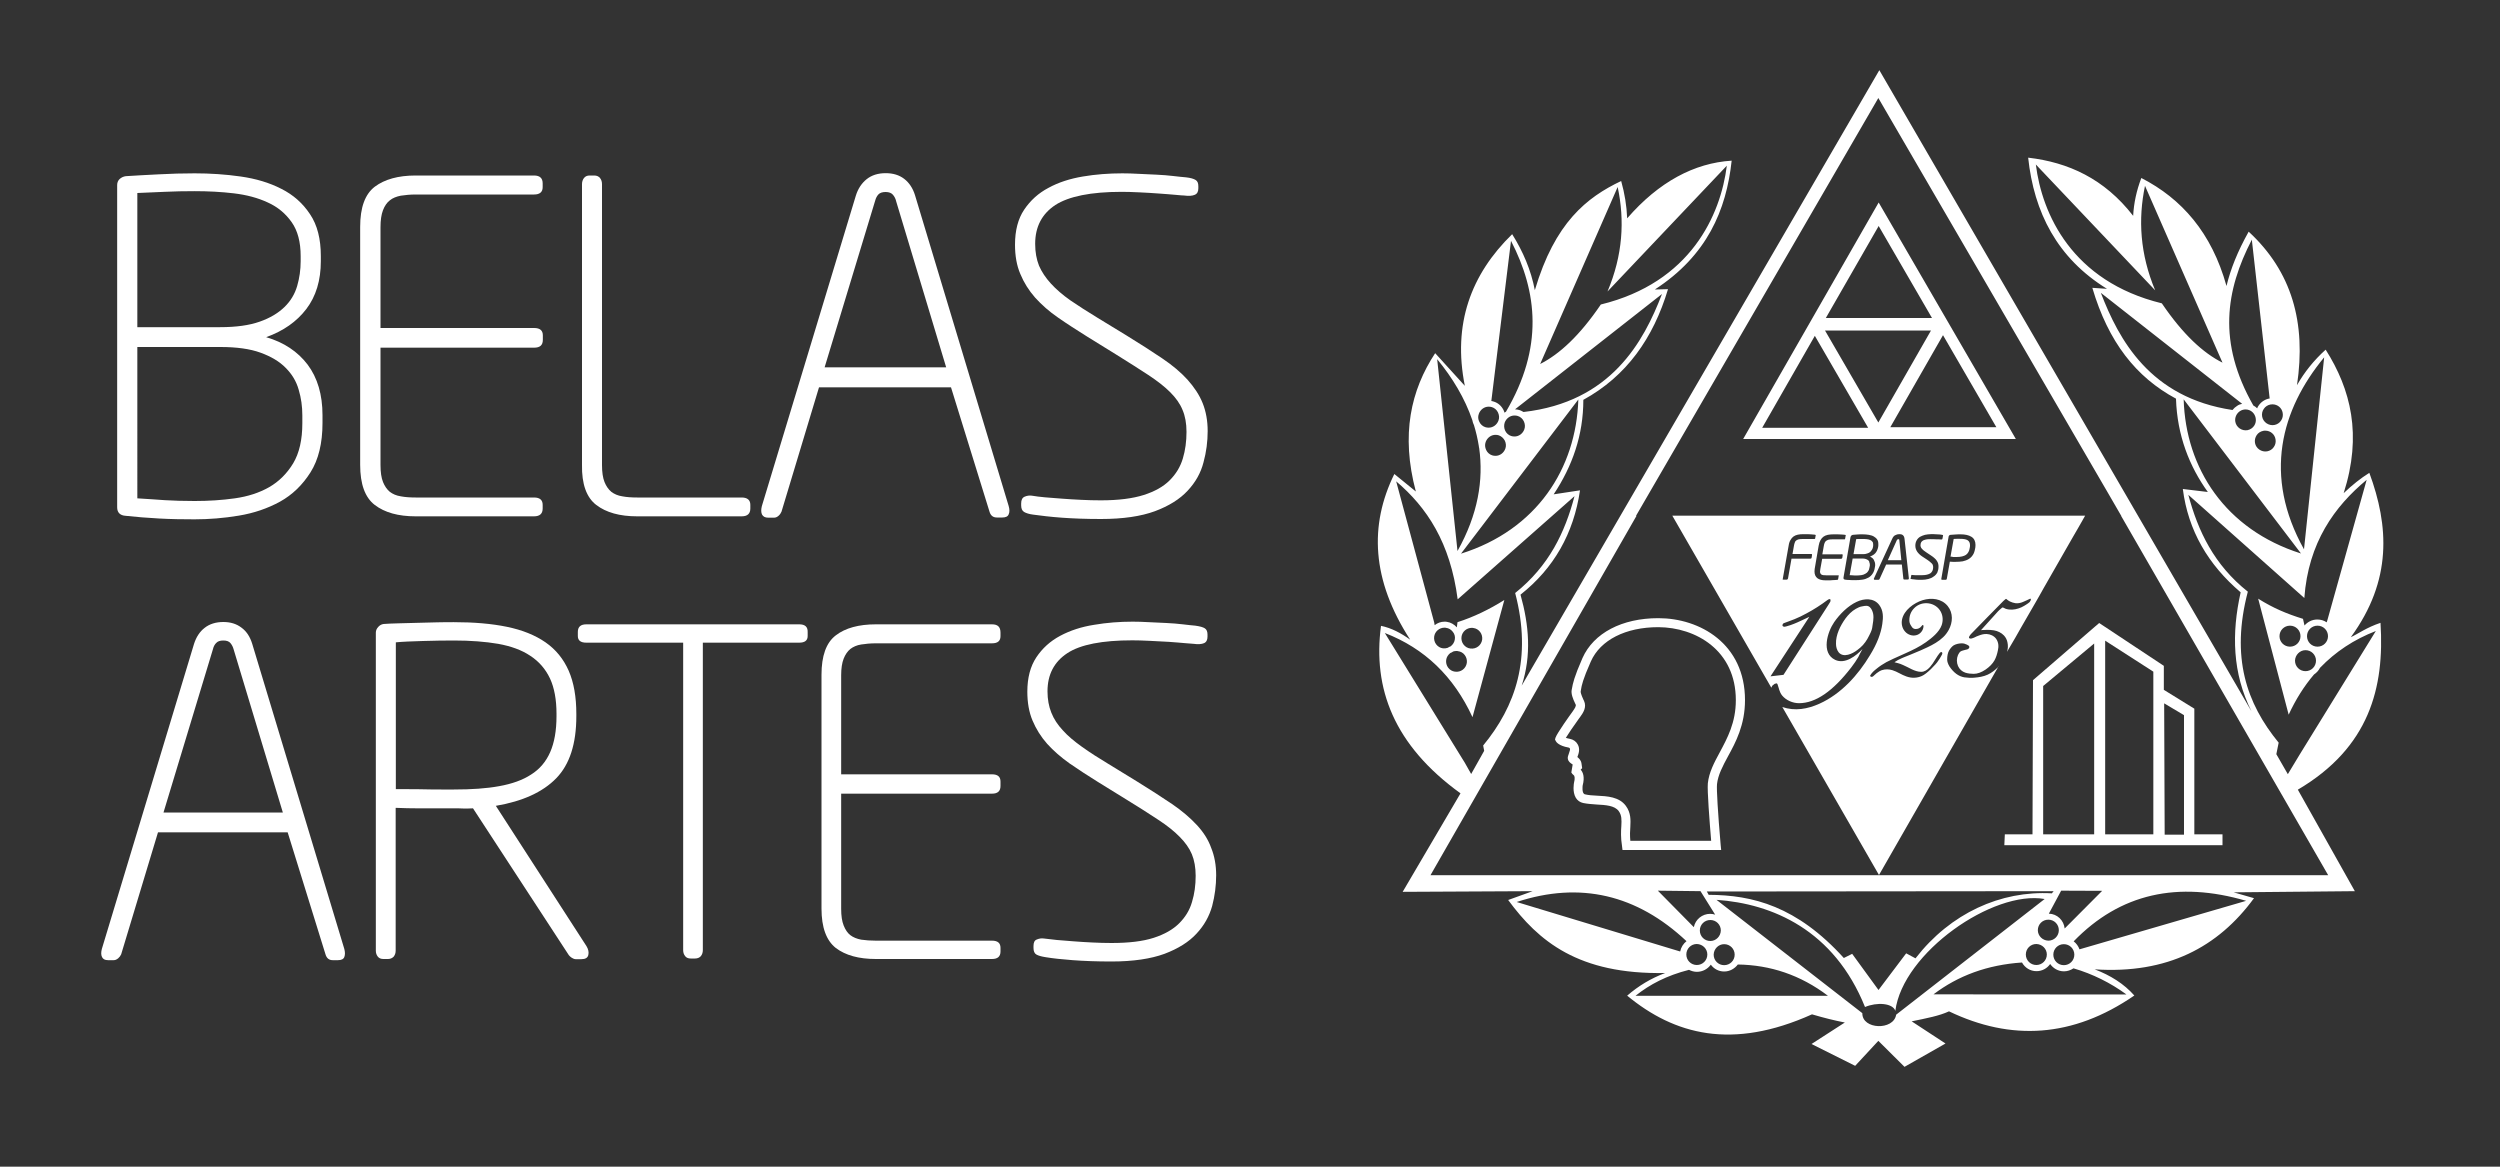
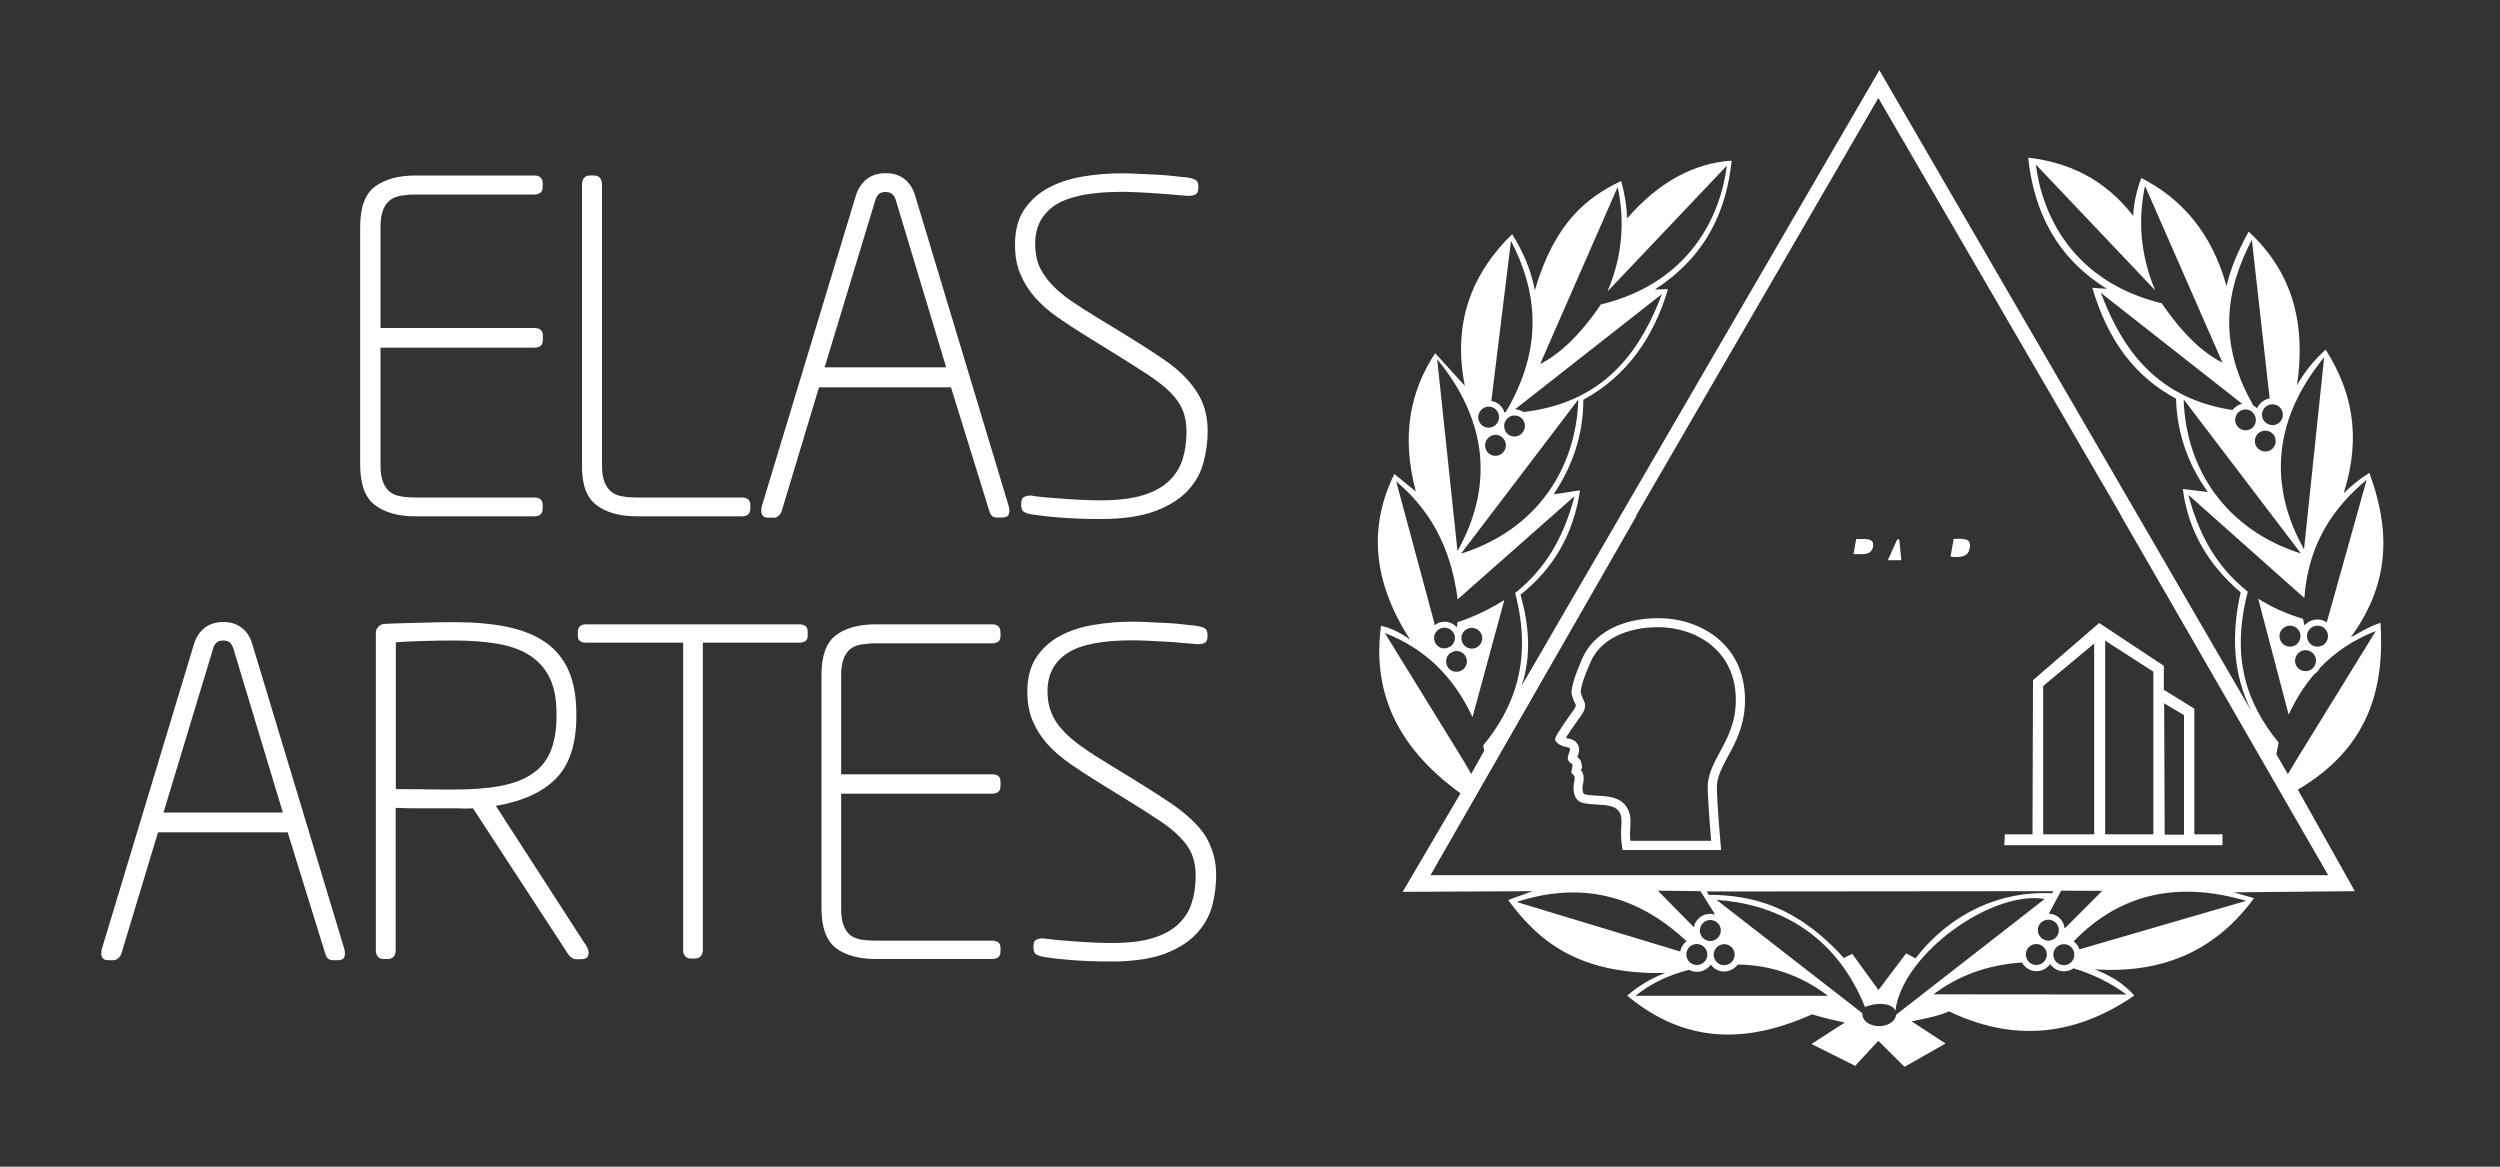
<svg xmlns="http://www.w3.org/2000/svg" id="Camada_1" x="0px" y="0px" viewBox="0 0 150 70" style="enable-background:new 0 0 150 70;" xml:space="preserve">
  <rect x="0" y="0" width="150" height="70" fill="#333333" stroke="none" />
  <style type="text/css">	.st0{fill:#FFFFFF;}</style>
  <g>
    <g>
      <g>
        <g>
          <g>
            <g>
              <path class="st0" d="M29.75,48.35c1.6-0.27,2.81-0.82,3.62-1.65c0.81-0.83,1.21-2.07,1.21-3.73v-0.13       c0-1.03-0.15-1.89-0.46-2.6c-0.31-0.7-0.77-1.27-1.39-1.7c-0.62-0.43-1.39-0.74-2.31-0.93c-0.92-0.19-1.98-0.28-3.19-0.28       c-0.29,0-0.63,0-1.01,0.01c-0.39,0.01-0.78,0.02-1.18,0.03c-0.4,0.01-0.77,0.02-1.14,0.03c-0.36,0.01-0.66,0.02-0.89,0.04       c-0.13,0.02-0.23,0.08-0.32,0.18c-0.09,0.1-0.14,0.21-0.14,0.34v19.08c0,0.14,0.04,0.26,0.12,0.36       c0.08,0.1,0.19,0.14,0.34,0.14h0.27c0.14,0,0.25-0.05,0.34-0.14c0.08-0.1,0.12-0.22,0.12-0.36v-8.57       c0.47,0.02,0.92,0.03,1.35,0.03h2.13c0.23,0,0.42,0,0.57,0.01c0.14,0.01,0.34,0,0.59-0.01l5.75,8.81       c0.04,0.05,0.1,0.11,0.18,0.16c0.08,0.05,0.16,0.08,0.23,0.08h0.35c0.23,0,0.37-0.08,0.41-0.25c0.04-0.17,0-0.35-0.11-0.53       L29.75,48.35z M27.24,47.37h-0.77c-0.32,0-0.64,0-0.99-0.01c-0.34-0.01-0.67-0.01-0.99-0.01h-0.74v-8.81       c0.42-0.04,0.95-0.06,1.62-0.08c0.67-0.02,1.29-0.03,1.86-0.03c1.01,0,1.9,0.07,2.66,0.2c0.77,0.14,1.41,0.37,1.93,0.72       c0.52,0.34,0.91,0.79,1.18,1.36c0.26,0.56,0.39,1.27,0.39,2.12v0.14c0,0.87-0.13,1.59-0.38,2.16       c-0.25,0.57-0.63,1.02-1.14,1.34c-0.5,0.33-1.14,0.56-1.92,0.7C29.19,47.31,28.28,47.37,27.24,47.37z" />
              <path class="st0" d="M47.96,37.46H35.18c-0.34,0-0.51,0.15-0.51,0.46v0.24c0,0.27,0.17,0.4,0.51,0.4h5.81v18.45       c0,0.14,0.04,0.26,0.12,0.36c0.08,0.1,0.19,0.14,0.33,0.14h0.27c0.14,0,0.26-0.05,0.34-0.14c0.08-0.1,0.12-0.22,0.12-0.36       V38.56h5.78c0.34,0,0.51-0.13,0.51-0.4v-0.24C48.47,37.61,48.3,37.46,47.96,37.46z" />
              <path class="st0" d="M32.04,30.98c0.35,0,0.52-0.16,0.52-0.47v-0.22c0-0.29-0.17-0.44-0.52-0.44h-7.1       c-0.33,0-0.63-0.02-0.89-0.07c-0.27-0.04-0.49-0.14-0.66-0.27c-0.17-0.14-0.31-0.34-0.41-0.59c-0.1-0.25-0.15-0.59-0.15-1.02       v-7.04h9.22c0.35,0,0.52-0.15,0.52-0.47v-0.27c0-0.29-0.17-0.44-0.52-0.44h-9.22v-6.05c0-0.42,0.05-0.76,0.15-1.02       c0.1-0.26,0.24-0.46,0.41-0.59c0.17-0.14,0.4-0.23,0.66-0.28c0.27-0.04,0.56-0.07,0.89-0.07h7.1c0.35,0,0.52-0.15,0.52-0.44       V11c0-0.31-0.17-0.47-0.52-0.47h-7.1c-1.05,0-1.86,0.23-2.45,0.67c-0.59,0.45-0.88,1.25-0.88,2.41v14.28       c0,1.16,0.29,1.96,0.88,2.41c0.59,0.45,1.4,0.68,2.45,0.68H32.04z" />
              <path class="st0" d="M35.78,30.3c0.59,0.45,1.4,0.68,2.45,0.68h6.27c0.35,0,0.52-0.16,0.52-0.47v-0.22       c0-0.29-0.18-0.44-0.52-0.44h-6.27c-0.33,0-0.63-0.02-0.89-0.07c-0.27-0.04-0.49-0.14-0.66-0.27       c-0.17-0.14-0.31-0.34-0.41-0.59c-0.1-0.25-0.15-0.59-0.15-1.02V11.05c0-0.15-0.04-0.27-0.12-0.37       c-0.08-0.1-0.2-0.15-0.35-0.15h-0.27c-0.15,0-0.26,0.05-0.34,0.15c-0.08,0.1-0.12,0.23-0.12,0.37v16.84       C34.9,29.05,35.19,29.85,35.78,30.3z" />
-               <path class="st0" d="M7.55,30.95c0.62,0.07,1.29,0.12,1.99,0.16c0.71,0.04,1.42,0.05,2.13,0.05c0.86,0,1.75-0.07,2.65-0.22       c0.91-0.15,1.73-0.43,2.48-0.84c0.74-0.41,1.35-1,1.83-1.76c0.48-0.76,0.72-1.75,0.72-2.96v-0.47c0-1.23-0.3-2.24-0.89-3.03       c-0.6-0.79-1.43-1.34-2.49-1.65c1.03-0.37,1.83-0.93,2.41-1.69c0.58-0.76,0.87-1.72,0.87-2.87v-0.3       c0-1.03-0.21-1.87-0.65-2.52c-0.43-0.65-1-1.16-1.72-1.52c-0.72-0.37-1.53-0.61-2.44-0.74c-0.91-0.13-1.83-0.19-2.76-0.19       c-0.7,0-1.42,0.02-2.16,0.06c-0.74,0.04-1.4,0.07-1.97,0.11c-0.15,0.02-0.27,0.08-0.37,0.17c-0.1,0.09-0.15,0.22-0.15,0.36       v19.34C7.03,30.75,7.2,30.93,7.55,30.95z M8.24,11.58c0.48-0.02,1.02-0.04,1.62-0.07c0.61-0.03,1.21-0.04,1.82-0.04       c0.81,0,1.59,0.04,2.35,0.13c0.76,0.09,1.44,0.27,2.04,0.55c0.6,0.27,1.07,0.67,1.43,1.18c0.36,0.51,0.54,1.19,0.54,2.04v0.3       c0,0.51-0.07,1.01-0.21,1.49c-0.14,0.48-0.39,0.9-0.76,1.26c-0.37,0.36-0.86,0.66-1.49,0.88c-0.62,0.22-1.41,0.33-2.37,0.33       H8.24V11.58z M8.24,20.82h4.98c0.97,0,1.78,0.11,2.41,0.34c0.63,0.23,1.14,0.53,1.51,0.91c0.38,0.38,0.64,0.81,0.78,1.31       c0.15,0.5,0.22,1.01,0.22,1.54v0.47c0,0.99-0.18,1.79-0.55,2.41c-0.37,0.61-0.85,1.09-1.44,1.43       c-0.6,0.34-1.28,0.56-2.06,0.67c-0.78,0.11-1.58,0.16-2.41,0.16c-0.68,0-1.28-0.02-1.79-0.05c-0.51-0.04-1.06-0.07-1.65-0.11       V20.82z" />
              <path class="st0" d="M15.13,38.62c-0.13-0.42-0.34-0.74-0.64-0.96c-0.3-0.23-0.66-0.34-1.09-0.34c-0.45,0-0.83,0.12-1.12,0.35       c-0.3,0.23-0.51,0.56-0.64,0.97L6.11,56.94c-0.05,0.2-0.05,0.36,0.01,0.48c0.06,0.13,0.18,0.19,0.36,0.19h0.35       c0.09,0,0.17-0.04,0.26-0.11c0.08-0.07,0.14-0.15,0.18-0.24l2.21-7.32h7.78l2.27,7.32c0.07,0.24,0.22,0.35,0.43,0.35h0.32       c0.2,0,0.33-0.06,0.38-0.19c0.05-0.13,0.05-0.29,0-0.48L15.13,38.62z M9.81,48.75l2.97-9.81c0.03-0.14,0.1-0.27,0.19-0.36       c0.09-0.1,0.23-0.15,0.43-0.15c0.2,0,0.34,0.05,0.43,0.16c0.09,0.11,0.15,0.23,0.19,0.38l2.95,9.78H9.81z" />
              <path class="st0" d="M59.52,37.46h-6.97c-1.02,0-1.83,0.22-2.4,0.66c-0.58,0.44-0.86,1.23-0.86,2.37v14.02       c0,1.14,0.29,1.92,0.86,2.37c0.58,0.44,1.38,0.66,2.4,0.66h6.97c0.34,0,0.51-0.15,0.51-0.45v-0.22c0-0.29-0.17-0.43-0.51-0.43       h-6.97c-0.32,0-0.61-0.02-0.88-0.06c-0.26-0.05-0.48-0.14-0.65-0.27c-0.17-0.13-0.3-0.33-0.4-0.58c-0.1-0.25-0.15-0.58-0.15-1       v-6.91h9.05c0.34,0,0.51-0.15,0.51-0.46v-0.27c0-0.29-0.17-0.43-0.51-0.43h-9.05v-5.94c0-0.41,0.05-0.75,0.15-1       c0.1-0.25,0.23-0.44,0.4-0.58c0.17-0.13,0.39-0.23,0.65-0.27c0.26-0.04,0.55-0.07,0.88-0.07h6.97c0.34,0,0.51-0.14,0.51-0.43       v-0.21C60.03,37.61,59.86,37.46,59.52,37.46z" />
              <path class="st0" d="M63.69,31.06c0.68,0.05,1.47,0.08,2.37,0.08c1.32,0,2.4-0.16,3.24-0.47c0.83-0.31,1.49-0.72,1.96-1.23       c0.47-0.5,0.79-1.07,0.95-1.7c0.17-0.62,0.25-1.25,0.25-1.87c0-0.62-0.1-1.18-0.3-1.68c-0.2-0.5-0.51-0.96-0.91-1.41       c-0.4-0.44-0.91-0.87-1.52-1.28c-0.61-0.41-1.32-0.87-2.12-1.36l-1.77-1.08c-0.61-0.37-1.15-0.72-1.62-1.04       c-0.47-0.33-0.86-0.67-1.17-1.01c-0.31-0.34-0.55-0.7-0.71-1.07c-0.15-0.38-0.23-0.81-0.23-1.31c0-1.03,0.41-1.8,1.21-2.33       c0.81-0.52,2.13-0.79,3.98-0.79c0.29,0,0.64,0.01,1.05,0.03c0.4,0.02,0.79,0.04,1.17,0.07c0.38,0.03,0.71,0.05,1.01,0.08       c0.29,0.03,0.47,0.04,0.52,0.04c0.28,0.04,0.49,0.02,0.63-0.04c0.15-0.06,0.22-0.19,0.22-0.39v-0.13       c0-0.18-0.05-0.3-0.16-0.37c-0.11-0.07-0.3-0.13-0.58-0.16c-0.2-0.02-0.46-0.04-0.77-0.08c-0.31-0.04-0.64-0.06-1-0.08       c-0.36-0.02-0.72-0.03-1.07-0.05c-0.36-0.02-0.68-0.03-0.98-0.03c-0.81,0-1.6,0.06-2.37,0.19c-0.77,0.13-1.46,0.35-2.06,0.68       c-0.61,0.32-1.09,0.76-1.46,1.31c-0.37,0.55-0.55,1.25-0.55,2.1c0,0.66,0.1,1.25,0.32,1.76c0.21,0.51,0.51,0.99,0.89,1.42       c0.39,0.43,0.84,0.83,1.38,1.2c0.53,0.37,1.11,0.74,1.73,1.13l1.73,1.07c0.77,0.48,1.42,0.89,1.95,1.24       c0.53,0.35,0.97,0.69,1.31,1.03c0.34,0.34,0.59,0.69,0.74,1.06c0.16,0.37,0.24,0.81,0.24,1.32c0,0.57-0.07,1.1-0.22,1.6       c-0.15,0.5-0.41,0.93-0.79,1.31c-0.38,0.38-0.9,0.67-1.56,0.88c-0.66,0.21-1.52,0.32-2.57,0.32c-0.39,0-0.78-0.01-1.17-0.03       c-0.4-0.02-0.78-0.04-1.15-0.07c-0.37-0.03-0.71-0.06-1.02-0.08c-0.31-0.03-0.58-0.06-0.8-0.1c-0.15-0.02-0.29,0-0.43,0.06       c-0.14,0.06-0.21,0.19-0.21,0.41v0.11c0,0.2,0.06,0.33,0.18,0.4c0.12,0.07,0.31,0.13,0.56,0.16       C62.45,30.94,63.01,31.01,63.69,31.06z" />
              <path class="st0" d="M54.9,11.71c-0.13-0.42-0.35-0.75-0.65-0.98c-0.3-0.23-0.67-0.34-1.11-0.34c-0.46,0-0.84,0.12-1.14,0.36       c-0.3,0.24-0.52,0.57-0.65,0.99l-5.64,18.63c-0.05,0.21-0.05,0.37,0.01,0.5c0.07,0.13,0.19,0.19,0.37,0.19h0.36       c0.09,0,0.18-0.04,0.26-0.11c0.09-0.08,0.14-0.16,0.18-0.25l2.25-7.46h7.92l2.31,7.46c0.07,0.24,0.22,0.35,0.44,0.35h0.33       c0.2,0,0.33-0.06,0.38-0.19c0.06-0.13,0.06-0.29,0-0.5L54.9,11.71z M49.48,22.03l3.03-9.99c0.04-0.15,0.1-0.27,0.19-0.37       c0.09-0.1,0.24-0.15,0.44-0.15c0.2,0,0.35,0.06,0.44,0.17c0.09,0.11,0.16,0.24,0.19,0.39l3,9.96H49.48z" />
              <path class="st0" d="M71.81,49.5c-0.4-0.43-0.89-0.85-1.49-1.26c-0.59-0.4-1.29-0.85-2.08-1.34l-1.73-1.06       c-0.6-0.36-1.13-0.7-1.59-1.03c-0.46-0.33-0.85-0.65-1.15-0.99c-0.31-0.33-0.54-0.68-0.69-1.06c-0.15-0.37-0.23-0.8-0.23-1.28       c0-1.01,0.4-1.77,1.19-2.29c0.79-0.52,2.1-0.77,3.9-0.77c0.29,0,0.63,0.01,1.03,0.03c0.4,0.02,0.78,0.04,1.15,0.06       c0.37,0.03,0.7,0.05,0.99,0.08c0.29,0.02,0.46,0.04,0.51,0.04c0.27,0.04,0.48,0.02,0.62-0.04c0.14-0.06,0.21-0.19,0.21-0.39       v-0.13c0-0.17-0.05-0.3-0.16-0.37c-0.11-0.07-0.29-0.12-0.57-0.16c-0.2-0.02-0.45-0.04-0.75-0.08       c-0.31-0.04-0.64-0.06-0.99-0.08c-0.35-0.02-0.7-0.03-1.06-0.05c-0.35-0.02-0.67-0.03-0.96-0.03c-0.79,0-1.56,0.06-2.32,0.19       c-0.76,0.12-1.43,0.34-2.03,0.66c-0.6,0.32-1.07,0.75-1.43,1.29c-0.36,0.54-0.54,1.23-0.54,2.06c0,0.65,0.1,1.23,0.31,1.73       c0.21,0.5,0.5,0.97,0.88,1.4c0.38,0.42,0.83,0.81,1.35,1.18c0.52,0.36,1.09,0.73,1.7,1.11l1.7,1.05       c0.76,0.47,1.4,0.87,1.92,1.22c0.52,0.34,0.95,0.68,1.28,1.02c0.33,0.33,0.58,0.68,0.73,1.04c0.15,0.36,0.23,0.8,0.23,1.3       c0,0.56-0.07,1.08-0.22,1.57c-0.14,0.49-0.4,0.91-0.77,1.28c-0.37,0.37-0.88,0.66-1.53,0.87c-0.65,0.21-1.49,0.31-2.52,0.31       c-0.38,0-0.76-0.01-1.15-0.03c-0.39-0.02-0.77-0.04-1.13-0.07c-0.36-0.03-0.69-0.05-1-0.08c-0.31-0.03-0.57-0.06-0.79-0.09       c-0.14-0.02-0.28,0-0.42,0.06c-0.14,0.05-0.2,0.18-0.2,0.4v0.11c0,0.19,0.06,0.33,0.17,0.39c0.12,0.07,0.3,0.12,0.55,0.16       c0.42,0.07,0.96,0.13,1.63,0.18c0.67,0.05,1.44,0.08,2.33,0.08c1.3,0,2.36-0.16,3.18-0.46c0.82-0.31,1.46-0.71,1.92-1.21       c0.46-0.49,0.77-1.05,0.94-1.66c0.16-0.61,0.24-1.23,0.24-1.84c0-0.61-0.1-1.16-0.3-1.65C72.5,50.39,72.21,49.93,71.81,49.5z" />
            </g>
          </g>
        </g>
      </g>
      <path class="st0" d="M121.98,40.81l-0.03,9.25h-1.66l-0.03,0.65h13.09v-0.65h-1.69v-7.54l-1.83-1.13v-1.44l-3.88-2.57   L121.98,40.81z M125.65,50.06h-3.06v-8.9l3.06-2.55V50.06z M131.04,42.91v7.17h-1.16l-0.03-7.88L131.04,42.91z M126.31,38.44   l2.89,1.86v9.76h-2.89V38.44z" />
      <path class="st0" d="M112.38,32.82c0.01-0.04,0.01-0.06,0.01-0.08c0-0.01,0-0.03,0-0.04v-0.04c0-0.07-0.01-0.12-0.05-0.16   c-0.03-0.04-0.07-0.08-0.13-0.1c-0.06-0.03-0.13-0.04-0.21-0.05c-0.08-0.01-0.17-0.01-0.27-0.01c-0.06,0-0.13,0-0.19,0   c-0.06,0-0.12,0-0.17,0.01l-0.16,0.9h0.56c0.1,0,0.19-0.01,0.26-0.04c0.07-0.02,0.13-0.05,0.18-0.09   c0.04-0.04,0.08-0.09,0.11-0.14C112.35,32.93,112.37,32.88,112.38,32.82z" />
      <path class="st0" d="M113.96,32.41c0-0.04-0.02-0.06-0.06-0.06c-0.04,0-0.07,0.02-0.09,0.06l-0.54,1.2h0.81L113.96,32.41z" />
      <path class="st0" d="M117.22,33.42c0.03,0,0.07,0,0.1,0c0.03,0,0.06,0,0.08,0c0.25,0,0.44-0.05,0.56-0.13   c0.12-0.09,0.2-0.23,0.22-0.4l0.01-0.05c0.01-0.04,0.01-0.09,0.01-0.13c0-0.14-0.05-0.24-0.15-0.3c-0.1-0.06-0.25-0.08-0.46-0.08   c-0.06,0-0.12,0-0.2,0c-0.07,0-0.13,0-0.17,0.01l-0.19,1.06c0.02,0,0.05,0,0.08,0C117.16,33.42,117.19,33.42,117.22,33.42z" />
-       <path class="st0" d="M104.59,26.34h16.36l-8.23-14.19L104.59,26.34z M105.73,25.67l3.16-5.52l3.2,5.52H105.73z M109.5,19.83h6.36   l-3.16,5.52L109.5,19.83z M119.78,25.63h-6.36l3.16-5.52L119.78,25.63z M109.55,19.08l3.17-5.52l3.2,5.52H109.55z" />
-       <path class="st0" d="M112.1,33.62c-0.04-0.03-0.09-0.06-0.15-0.08c-0.06-0.02-0.14-0.03-0.23-0.03h-0.56l-0.18,1   c0.06,0,0.12,0.01,0.19,0.01c0.06,0.01,0.13,0.01,0.19,0.01c0.11,0,0.21-0.01,0.31-0.02c0.09-0.01,0.17-0.04,0.24-0.08   c0.07-0.04,0.13-0.08,0.17-0.15c0.05-0.06,0.08-0.15,0.09-0.24c0.01-0.05,0.02-0.08,0.02-0.1c0-0.02,0-0.04,0-0.06   c0-0.05-0.01-0.1-0.03-0.14C112.16,33.69,112.13,33.65,112.1,33.62z" />
      <path class="st0" d="M94.95,39.48c-0.51,1.16-0.58,1.54-0.63,1.82L94.3,41.4c-0.04,0.23,0.07,0.52,0.21,0.81l0.03,0.06   c0.04,0.09-0.05,0.23-0.19,0.43l-0.05,0.07c-0.04,0.05-0.88,1.22-0.97,1.49l-0.03,0.11l0.05,0.1c0.03,0.06,0.19,0.28,0.75,0.38   c0.06,0.01,0.08,0.04,0.09,0.05c0.03,0.06,0,0.15-0.05,0.29c-0.05,0.14-0.09,0.24-0.07,0.34c0.03,0.17,0.16,0.25,0.23,0.3   l0.06,0.04l0,0l-0.08,0.48c0.03,0.06,0.08,0.11,0.14,0.16c0.06,0.04,0.09,0.19,0.02,0.46c0,0.01-0.11,0.53,0.11,0.9   c0.1,0.16,0.25,0.27,0.44,0.31c0.24,0.05,0.52,0.07,0.8,0.09c0.56,0.03,1.08,0.06,1.33,0.39c0.19,0.26,0.18,0.53,0.16,0.91   c-0.02,0.29-0.04,0.69,0.04,1.18L97.35,51h5.92l-0.03-0.3c-0.17-1.97-0.25-3.34-0.22-3.65c0.06-0.55,0.34-1.08,0.66-1.67   c0.46-0.84,1.02-1.88,1.02-3.37c0-3.38-2.7-4.92-5.2-4.92C97.32,37.09,95.62,37.98,94.95,39.48z M104.15,42.01   c0,1.35-0.51,2.28-0.97,3.14c-0.33,0.61-0.64,1.19-0.71,1.85c-0.04,0.44,0.1,2.24,0.2,3.45h-4.85c-0.03-0.33-0.02-0.6,0-0.84   c0.02-0.41,0.04-0.84-0.27-1.26c-0.4-0.54-1.11-0.58-1.74-0.61c-0.25-0.01-0.51-0.03-0.71-0.08c-0.21-0.04-0.14-0.53-0.14-0.53   c0.14-0.53,0.01-0.81-0.12-0.95l0.09-0.09l-0.04-0.28c-0.03-0.21-0.17-0.32-0.25-0.39c0-0.01,0.01-0.01,0.01-0.02   c0.07-0.18,0.17-0.47,0.01-0.74c-0.09-0.17-0.26-0.29-0.47-0.33c-0.11-0.02-0.18-0.04-0.24-0.06c0.15-0.24,0.44-0.68,0.79-1.16   l0.06-0.08c0.18-0.25,0.42-0.59,0.24-0.98L95,41.97c-0.15-0.33-0.16-0.44-0.16-0.47l0.02-0.12c0.04-0.25,0.1-0.59,0.59-1.69   c0.57-1.29,2.09-2.06,4.05-2.06C101.74,37.64,104.15,39.01,104.15,42.01z" />
-       <path class="st0" d="M119.89,40.02c-0.18,0.18-0.39,0.35-0.63,0.46c-0.24,0.11-0.53,0.16-0.79,0.18c-0.21,0.02-0.4,0.01-0.61-0.02   c-0.35-0.06-0.64-0.28-0.89-0.65c-0.09-0.15-0.14-0.29-0.14-0.42c0-0.22,0.04-0.4,0.11-0.53c0.07-0.12,0.16-0.24,0.28-0.32   c0.14-0.08,0.33-0.12,0.49-0.12c0.11,0,0.21,0.03,0.31,0.08c0.04,0.02,0.07,0.04,0.1,0.06c0.08,0.07,0.03,0.17-0.05,0.21   c-0.05,0.02-0.1,0.03-0.15,0.04c-0.09,0.03-0.22,0.05-0.29,0.1c-0.07,0.05-0.11,0.14-0.15,0.21c-0.09,0.21-0.09,0.45,0,0.66   c0.09,0.2,0.24,0.33,0.44,0.4c0.16,0.05,0.33,0.07,0.5,0.07c0.23,0,0.47-0.09,0.72-0.26c0.23-0.16,0.41-0.34,0.53-0.55   c0.1-0.18,0.16-0.39,0.2-0.58c0.06-0.25,0.05-0.49-0.1-0.71c-0.13-0.18-0.35-0.28-0.57-0.29c-0.17-0.01-0.34,0.04-0.49,0.1   c-0.08,0.03-0.16,0.06-0.23,0.1c-0.06,0.03-0.12,0.05-0.19,0.07c-0.05,0.01-0.16,0.01-0.15-0.07c0-0.03,0.02-0.06,0.03-0.08   c0.03-0.05,0.07-0.1,0.11-0.14c0,0,1.91-1.96,1.92-1.96c0.02-0.02,0.05-0.05,0.08-0.07c0.02-0.01,0.06-0.06,0.08-0.06   c0.02,0,0.05,0.03,0.07,0.05c0.05,0.04,0.11,0.08,0.17,0.11c0.1,0.05,0.21,0.08,0.32,0.1c0.15,0.02,0.31-0.01,0.45-0.07   c0.15-0.06,0.29-0.13,0.44-0.2c0.02-0.01,0.03,0.01,0.04,0.03c0.01,0.02,0,0.05-0.01,0.07c-0.03,0.04-0.04,0.09-0.08,0.12   c-0.04,0.04-0.1,0.07-0.15,0.11c-0.1,0.07-0.21,0.13-0.33,0.19c-0.23,0.1-0.48,0.16-0.73,0.13c0,0-0.01,0-0.01,0   c-0.06-0.01-0.13-0.02-0.19-0.04c-0.06-0.02-0.12-0.07-0.18-0.08c-0.03-0.01-0.07,0.02-0.09,0.05c-0.14,0.11-0.26,0.24-0.37,0.37   c-0.06,0.07-0.13,0.14-0.19,0.21c-0.22,0.24-0.44,0.49-0.66,0.73c0.01-0.01,0.14-0.01,0.16-0.01c0.07,0,0.14-0.01,0.21-0.01   c0.14,0,0.28,0.01,0.41,0.03c0.22,0.04,0.44,0.14,0.6,0.31c0.11,0.12,0.18,0.26,0.21,0.42c0.04,0.19,0.03,0.38-0.03,0.56   c0.08-0.13,0.15-0.26,0.23-0.39c0.09-0.15,0.18-0.31,0.27-0.46c0.11-0.2,0.23-0.4,0.34-0.6c0.14-0.24,0.27-0.47,0.41-0.71   c0.15-0.26,0.3-0.52,0.45-0.78c0.16-0.28,0.32-0.55,0.47-0.83c0.16-0.28,0.32-0.56,0.48-0.84c0.16-0.27,0.31-0.54,0.47-0.82   c0.15-0.26,0.29-0.51,0.44-0.77c0.13-0.23,0.26-0.46,0.39-0.68c0.11-0.19,0.22-0.38,0.33-0.57c0.08-0.14,0.16-0.28,0.24-0.42   c0.05-0.08,0.09-0.17,0.14-0.25c0.01-0.02,0.02-0.03,0.03-0.05h-24.77l5.94,10.32c0.02-0.04,0.04-0.08,0.06-0.12   c0.03-0.02,0.07-0.05,0.14-0.11l0.11-0.03c0.01,0,0.02,0.01,0.03,0.01c0.01,0.01,0.02,0.02,0.03,0.04   c0.09,0.24,0.11,0.47,0.28,0.68c0.24,0.29,0.64,0.46,1.01,0.46c1,0,2.04-0.72,3.14-2.15c0.17-0.22,0.31-0.43,0.42-0.62   c0.05-0.11,0.14-0.28,0.25-0.48c-0.38,0.41-1.05,0.93-1.64,0.65c-0.86-0.41-0.46-1.68-0.06-2.26c0.33-0.48,0.83-0.98,1.35-1.22   c0.44-0.21,1.02-0.25,1.35,0.18c0.26,0.34,0.25,0.75,0.19,1.14c-0.08,0.57-0.32,1.2-0.74,1.88c-0.71,1.19-1.74,2.33-3.03,2.91   c-0.71,0.32-1.47,0.46-2.23,0.2l5.8,10.08l7.19-12.55C119.93,39.99,119.91,40,119.89,40.02z M117.04,32.09   c0.08-0.01,0.18-0.01,0.28-0.02c0.11-0.01,0.22-0.01,0.32-0.01c0.27,0,0.49,0.05,0.65,0.15c0.16,0.1,0.24,0.27,0.24,0.49   c0,0.05-0.01,0.1-0.01,0.15l-0.01,0.05c-0.03,0.17-0.07,0.3-0.14,0.4c-0.07,0.11-0.16,0.19-0.26,0.25   c-0.1,0.06-0.22,0.1-0.35,0.13c-0.13,0.02-0.27,0.03-0.41,0.03c-0.06,0-0.12,0-0.19,0c-0.07,0-0.12-0.01-0.17-0.01l-0.18,1.02   c-0.01,0.02-0.01,0.04-0.02,0.05c-0.01,0.01-0.03,0.02-0.06,0.02h-0.2c-0.04,0-0.06-0.03-0.05-0.07l0.44-2.54   C116.94,32.13,116.98,32.09,117.04,32.09z M114.64,34.7l0.03-0.15c0-0.03,0.01-0.04,0.02-0.05c0.01-0.01,0.03-0.01,0.06,0   c0.04,0,0.09,0.01,0.14,0.01c0.05,0,0.1,0,0.16,0c0.05,0,0.11,0,0.16,0c0.05,0,0.1,0,0.14,0c0.2,0,0.35-0.04,0.47-0.11   c0.11-0.08,0.17-0.2,0.17-0.37c0-0.05-0.01-0.08-0.02-0.12c-0.01-0.04-0.03-0.07-0.06-0.1c-0.03-0.03-0.06-0.06-0.11-0.1   c-0.04-0.04-0.1-0.07-0.16-0.12l-0.32-0.21c-0.12-0.08-0.22-0.18-0.29-0.28c-0.07-0.11-0.11-0.22-0.11-0.36   c0-0.13,0.03-0.23,0.08-0.32c0.05-0.09,0.12-0.16,0.2-0.21c0.09-0.05,0.19-0.09,0.3-0.12c0.11-0.02,0.23-0.04,0.35-0.04   c0.06,0,0.11,0,0.18,0c0.07,0,0.13,0.01,0.19,0.01c0.06,0,0.12,0.01,0.18,0.01c0.06,0.01,0.1,0.01,0.13,0.02   c0.02,0.01,0.04,0.01,0.05,0.02c0,0.01,0.01,0.02,0,0.04l-0.03,0.16c-0.01,0.02-0.01,0.04-0.02,0.05   c-0.01,0.01-0.03,0.01-0.06,0.01c-0.08-0.01-0.18-0.01-0.29-0.01c-0.12-0.01-0.23-0.01-0.34-0.01c-0.07,0-0.14,0-0.22,0.01   c-0.07,0.01-0.14,0.03-0.2,0.05c-0.06,0.03-0.1,0.06-0.14,0.11c-0.03,0.05-0.05,0.11-0.05,0.19c0,0.04,0,0.08,0.02,0.11   c0.01,0.04,0.03,0.07,0.06,0.1c0.03,0.03,0.06,0.07,0.1,0.1c0.04,0.03,0.09,0.07,0.15,0.11l0.3,0.2c0.09,0.06,0.16,0.11,0.21,0.16   c0.06,0.05,0.11,0.11,0.14,0.16c0.04,0.05,0.06,0.11,0.08,0.17c0.02,0.06,0.02,0.12,0.02,0.19c0,0.13-0.03,0.24-0.07,0.34   c-0.05,0.09-0.12,0.18-0.22,0.24c-0.09,0.07-0.2,0.12-0.32,0.15c-0.12,0.03-0.26,0.05-0.4,0.05c-0.05,0-0.11,0-0.16,0   c-0.06,0-0.11-0.01-0.17-0.01c-0.05-0.01-0.11-0.01-0.16-0.02c-0.05,0-0.1-0.01-0.14-0.02c-0.02,0-0.04-0.01-0.05-0.02   C114.63,34.73,114.63,34.72,114.64,34.7z M106.97,34.71l0.35-1.98c0.02-0.14,0.06-0.25,0.11-0.33c0.05-0.09,0.11-0.16,0.18-0.21   c0.07-0.05,0.16-0.09,0.26-0.11c0.1-0.02,0.21-0.03,0.34-0.03c0.19,0,0.34,0,0.44,0.01c0.1,0.01,0.18,0.01,0.24,0.02   c0.03,0.01,0.04,0.01,0.05,0.02c0.01,0.01,0.01,0.02,0,0.03l-0.03,0.17c0,0.03-0.02,0.04-0.05,0.04h-0.7   c-0.1,0-0.18,0.01-0.24,0.02c-0.06,0.02-0.11,0.04-0.15,0.07c-0.04,0.03-0.07,0.07-0.08,0.12c-0.02,0.05-0.04,0.11-0.05,0.18   l-0.09,0.51h1.12c0.02,0,0.03,0,0.04,0.01c0.01,0.01,0.02,0.03,0.01,0.06l-0.02,0.14c-0.01,0.02-0.01,0.04-0.02,0.05   c-0.01,0.01-0.03,0.02-0.07,0.02h-1.12l-0.21,1.19c-0.01,0.02-0.02,0.04-0.03,0.05c-0.01,0.01-0.03,0.02-0.06,0.02h-0.18   c-0.03,0-0.04-0.01-0.06-0.02C106.97,34.75,106.97,34.73,106.97,34.71z M109.82,36.1c-0.03,0.06-0.07,0.12-0.11,0.18l-2.7,4.21   l-0.78,0.09l2.33-3.57c-0.39,0.18-0.62,0.29-0.71,0.33c-0.14,0.06-0.28,0.12-0.43,0.17c-0.08,0.03-0.15,0.05-0.23,0.07   c-0.07,0.02-0.16,0.05-0.22-0.01c-0.04-0.04-0.02-0.09,0-0.13c0.03-0.05,0.09-0.06,0.14-0.08c0.06-0.02,0.12-0.04,0.19-0.07   c0.12-0.05,0.25-0.09,0.37-0.14c0.24-0.1,0.48-0.21,0.71-0.34c0.45-0.24,0.87-0.51,1.27-0.81c0.04-0.03,0.12-0.08,0.17-0.04   C109.84,36,109.83,36.07,109.82,36.1z M110.56,33.32l-0.02,0.14c-0.01,0.02-0.01,0.04-0.03,0.05c-0.01,0.01-0.03,0.02-0.06,0.02   h-1.12l-0.11,0.61c0,0.03-0.01,0.06-0.01,0.08c0,0.02-0.01,0.05-0.01,0.07c0,0.08,0.03,0.14,0.08,0.18   c0.06,0.04,0.16,0.05,0.31,0.05h0.69c0.02,0,0.03,0,0.04,0c0.01,0,0.01,0.02,0,0.04l-0.03,0.18c0,0.01-0.01,0.02-0.01,0.03   c-0.01,0.01-0.02,0.01-0.03,0.02c-0.03,0-0.07,0-0.13,0.01c-0.06,0-0.12,0.01-0.19,0.01c-0.07,0.01-0.14,0.01-0.21,0.01   c-0.07,0-0.13,0-0.19,0c-0.21,0-0.37-0.04-0.49-0.13c-0.11-0.09-0.17-0.22-0.17-0.4c0-0.05,0.01-0.1,0.01-0.15l0.24-1.4   c0.02-0.13,0.06-0.24,0.11-0.33c0.05-0.09,0.11-0.16,0.18-0.21c0.07-0.05,0.16-0.09,0.26-0.11c0.1-0.02,0.22-0.03,0.34-0.03   c0.21,0,0.36,0,0.47,0.01c0.11,0.01,0.19,0.01,0.23,0.02c0.01,0.01,0.02,0.01,0.03,0.01c0.01,0.01,0.01,0.02,0,0.04l-0.03,0.17   c0,0.02-0.01,0.03-0.01,0.04c-0.01,0.01-0.02,0.01-0.04,0.01h-0.7c-0.1,0-0.18,0.01-0.24,0.02c-0.06,0.02-0.11,0.04-0.15,0.07   c-0.04,0.03-0.07,0.07-0.09,0.12c-0.02,0.05-0.04,0.11-0.05,0.18l-0.09,0.51h1.12C110.55,33.24,110.57,33.27,110.56,33.32z    M112.1,34.66c-0.11,0.06-0.22,0.1-0.36,0.12c-0.13,0.02-0.28,0.03-0.43,0.03c-0.12,0-0.23,0-0.34-0.01   c-0.1,0-0.19-0.01-0.26-0.02c-0.07-0.01-0.1-0.04-0.1-0.09c0-0.02,0-0.03,0-0.04l0.42-2.42c0.02-0.08,0.06-0.12,0.14-0.14   c0.06-0.01,0.15-0.01,0.25-0.02c0.11-0.01,0.22-0.01,0.34-0.01c0.13,0,0.25,0.01,0.37,0.03c0.11,0.02,0.22,0.05,0.3,0.1   c0.08,0.05,0.15,0.1,0.2,0.18c0.05,0.07,0.07,0.16,0.07,0.26v0.07c0,0.01,0,0.02,0,0.04c0,0.02-0.01,0.04-0.01,0.08   c-0.03,0.15-0.09,0.28-0.17,0.37c-0.08,0.09-0.19,0.15-0.32,0.21c0.1,0.04,0.18,0.1,0.23,0.19c0.05,0.09,0.08,0.19,0.08,0.29   c0,0.02,0,0.04,0,0.06c0,0.02-0.01,0.06-0.02,0.11c-0.02,0.15-0.07,0.28-0.14,0.38C112.29,34.52,112.21,34.6,112.1,34.66z    M112.78,34.73c-0.01,0.01-0.01,0.03-0.03,0.04c-0.01,0.01-0.03,0.02-0.05,0.02h-0.22c-0.03,0-0.05-0.02-0.05-0.05   c0-0.01,0-0.03,0.01-0.04l1.09-2.37c0.05-0.11,0.11-0.19,0.19-0.22c0.07-0.04,0.15-0.06,0.23-0.06c0.04,0,0.07,0,0.11,0.01   c0.04,0,0.07,0.02,0.1,0.04c0.03,0.02,0.05,0.05,0.07,0.08c0.02,0.03,0.03,0.08,0.04,0.14l0.26,2.37v0.01   c0,0.05-0.02,0.07-0.06,0.07h-0.22c-0.02,0-0.03-0.01-0.04-0.02c-0.01-0.01-0.01-0.02-0.01-0.04l-0.09-0.84h-0.94L112.78,34.73z    M113.88,39.79c0.1,0.02,0.2,0.07,0.3,0.11c0.34,0.14,0.7,0.41,1.09,0.41c0.19,0,0.36-0.1,0.53-0.29c0.09-0.1,0.22-0.28,0.38-0.55   c0.06-0.09,0.11-0.18,0.18-0.26c0.02-0.03,0.04-0.05,0.07-0.07c0.04-0.03,0.08-0.02,0.1,0.02c0,0.01,0.01,0.02,0.01,0.02   c0.01,0.07-0.06,0.16-0.09,0.22c-0.04,0.08-0.09,0.15-0.14,0.22c-0.08,0.14-0.24,0.31-0.46,0.53c-0.22,0.21-0.4,0.35-0.54,0.41   c-0.29,0.13-0.61,0.14-0.92,0.03c-0.3-0.1-0.55-0.29-0.85-0.38c-0.2-0.06-0.42-0.07-0.63,0c-0.11,0.04-0.22,0.11-0.31,0.18   c-0.06,0.05-0.11,0.09-0.16,0.14c-0.03,0.03-0.07,0.07-0.11,0.08c-0.04,0.01-0.12-0.01-0.12-0.06c0-0.02,0.01-0.04,0.02-0.05   c0.09-0.15,0.23-0.27,0.37-0.38c0.18-0.15,0.37-0.27,0.58-0.39c0.17-0.09,0.55-0.27,1.14-0.53c0.43-0.19,0.86-0.4,1.24-0.67   c0.35-0.25,0.79-0.6,0.94-1.02c0.09-0.26,0.08-0.55-0.05-0.8c-0.31-0.59-1.13-0.69-1.59-0.23c-0.2,0.2-0.3,0.44-0.3,0.74   c0,0.11,0.03,0.21,0.09,0.3c0.08,0.12,0.11,0.21,0.28,0.22c0.14,0.01,0.28-0.06,0.36-0.17c0.02-0.04,0.07-0.09,0.1-0.06   c0.01,0.01,0.02,0.03,0.02,0.05c0,0.25-0.19,0.49-0.43,0.55c-0.24,0.07-0.52-0.03-0.68-0.22c-0.17-0.19-0.23-0.46-0.18-0.71   c0.11-0.57,0.72-1.01,1.24-1.17c0.53-0.16,1.13-0.1,1.5,0.35c0.34,0.42,0.31,0.99,0.06,1.44c-0.09,0.16-0.2,0.31-0.33,0.43   c-0.27,0.26-0.61,0.45-0.95,0.61c-0.2,0.1-0.55,0.25-1.04,0.45c-0.29,0.12-0.46,0.18-0.49,0.2c-0.17,0.07-0.31,0.15-0.44,0.24   C113.66,39.74,113.85,39.78,113.88,39.79z" />
-       <path class="st0" d="M112.04,38.34c0.17-0.31,0.27-0.52,0.29-0.66c0.04-0.28,0.11-0.57,0.06-0.85c-0.03-0.14-0.09-0.3-0.2-0.4   c-0.13-0.12-0.29-0.08-0.45-0.05c-0.14,0.02-0.27,0.08-0.39,0.15c-0.25,0.14-0.46,0.36-0.63,0.59c-0.3,0.42-0.58,0.98-0.56,1.51   c0,0.18,0.05,0.37,0.16,0.51c0.29,0.35,0.84,0.08,1.12-0.14C111.69,38.82,111.89,38.6,112.04,38.34z" />
      <path class="st0" d="M142.83,37.37c-0.84,0.28-1.36,0.67-1.78,0.86c2.5-3.42,2.28-6.69,1.11-9.86c-0.51,0.32-1.03,0.73-1.54,1.22   c1.12-3.49,0.43-6.23-1.08-8.61c-0.7,0.63-1.27,1.34-1.72,2.13c0.56-3.75-0.31-6.82-2.9-9.21c-0.67,1.2-1.08,2.23-1.33,3.26   c-0.89-3.2-2.69-5.24-5.11-6.48c-0.29,0.76-0.45,1.51-0.49,2.27c-1.73-2.23-3.89-3.21-6.3-3.49c0.35,3.28,1.74,6.03,4.73,7.87   l-0.88-0.06c0.96,3.25,2.62,5.36,5.02,6.65c0.07,2.22,0.81,4.07,1.91,5.6l-1.5-0.18c0.32,2.5,1.52,4.54,3.47,6.2   c-0.55,2.46-0.5,4.85,0.65,7.14L112.76,4.21L91.3,41.14c0.6-1.82,0.44-3.64-0.07-5.46c2-1.58,3.19-3.67,3.57-6.26l-1.58,0.24   c1.12-1.69,1.78-3.55,1.78-5.67c2.59-1.42,4.2-3.7,5.08-6.64l-0.79,0.02c3.13-2.03,4.29-4.76,4.61-7.73   c-2.24,0.14-4.37,1.27-6.27,3.46c-0.03-0.75-0.15-1.49-0.36-2.24c-2.06,0.98-3.98,2.49-5.18,6.55c-0.23-1.21-0.71-2.32-1.36-3.36   c-2.48,2.42-3.58,5.4-2.84,9.1l-1.78-1.96c-1.46,2.22-2.07,4.88-1.16,8.3l-1.29-1.05c-1.51,3.07-1.37,6.36,0.95,9.94   c-0.54-0.39-1.12-0.7-1.75-0.83c-0.5,3.75,0.76,7.15,4.77,10.05l-3.47,5.91l7.8-0.04l-1.47,0.53c1.81,2.46,4.2,4.48,9.42,4.38   c-0.85,0.32-1.6,0.77-2.28,1.36c2.84,2.34,6.29,3.28,11.09,1.12c0.71,0.21,1.35,0.37,1.97,0.49l-2,1.29l2.62,1.31l1.39-1.5   l1.57,1.56l2.46-1.4l-2.03-1.33c0.92-0.19,1.66-0.33,2.24-0.6c3.71,1.78,7.41,1.6,11.12-0.95c-0.62-0.7-1.43-1.21-2.38-1.57   c4.36,0.29,7.41-1.33,9.56-4.27l-1.22-0.35l7.27-0.07l-3.42-6.09C142.16,44.85,143.08,41.26,142.83,37.37z M139.45,21.44   l-1.21,11.52C135.77,28.54,136.86,24.58,139.45,21.44z M136.35,24.26c0.3,0,0.56,0.21,0.61,0.51c0.03,0.16,0,0.33-0.1,0.47   c-0.09,0.14-0.24,0.23-0.4,0.26c-0.34,0.06-0.67-0.17-0.73-0.5c-0.03-0.16,0-0.33,0.1-0.47c0.09-0.14,0.24-0.23,0.4-0.26   C136.27,24.27,136.31,24.26,136.35,24.26z M135.4,26.11c0.09-0.14,0.24-0.23,0.4-0.26c0.04-0.01,0.08-0.01,0.12-0.01   c0.3,0,0.56,0.21,0.61,0.51c0.03,0.16,0,0.33-0.1,0.47c-0.09,0.14-0.24,0.23-0.4,0.26c-0.34,0.06-0.67-0.17-0.73-0.5   C135.27,26.41,135.31,26.25,135.4,26.11z M134.85,25.81c-0.34,0.06-0.67-0.17-0.73-0.5c-0.05-0.26,0.08-0.52,0.29-0.65   c0.22-0.14,0.45-0.08,0.45-0.08c0.24,0.05,0.43,0.24,0.48,0.5C135.41,25.42,135.19,25.74,134.85,25.81z M135.11,14.38l1.07,9.53   c-0.01,0-0.01,0-0.02,0c-0.26,0.05-0.49,0.2-0.64,0.42c-0.04,0.05-0.07,0.11-0.09,0.17c-0.07-0.07-0.15-0.13-0.23-0.17   C133.04,20.54,133.54,17.42,135.11,14.38z M122.15,9.87l7.16,7.55c-0.91-2.18-1.03-4.26-0.61-6.27l4.65,10.61   c-1.16-0.58-2.37-1.69-3.64-3.56C124.31,16.88,122.52,12.83,122.15,9.87z M126.05,17.57l8.48,6.66c-0.1,0.02-0.2,0.05-0.3,0.12   c-0.11,0.07-0.2,0.15-0.28,0.25C129,23.86,127.13,20.38,126.05,17.57z M131.02,23.96l7.04,9.25   C133.51,31.77,131.14,28.09,131.02,23.96z M87.66,33.22l7.04-9.25C94.57,28.11,92.21,31.79,87.66,33.22z M90.29,26.44   c0.07,0.15,0.09,0.32,0.03,0.48c-0.09,0.25-0.32,0.43-0.59,0.43c-0.07,0-0.14-0.01-0.2-0.03c-0.16-0.05-0.29-0.17-0.36-0.32   c-0.07-0.15-0.09-0.32-0.03-0.48c0.09-0.25,0.32-0.43,0.59-0.43c0.07,0,0.14,0.01,0.2,0.03C90.09,26.18,90.21,26.29,90.29,26.44z    M90.28,25.36c0.09-0.25,0.32-0.43,0.59-0.43c0.07,0,0.14,0.01,0.2,0.03c0.16,0.05,0.29,0.17,0.36,0.32   c0.07,0.15,0.09,0.32,0.03,0.48c-0.09,0.25-0.32,0.43-0.59,0.43c-0.07,0-0.14-0.01-0.2-0.03c-0.16-0.05-0.29-0.17-0.36-0.32   C90.24,25.69,90.23,25.52,90.28,25.36z M97.06,11.22c0.43,2.01,0.31,4.09-0.61,6.27l7.16-7.55c-0.37,2.95-2.16,7.01-7.56,8.33   c-1.27,1.87-2.48,2.98-3.64,3.57L97.06,11.22z M99.72,17.64c-1.11,2.88-3.06,6.48-8.31,7.08c-0.07-0.04-0.14-0.08-0.22-0.11   c-0.1-0.03-0.19-0.05-0.29-0.05L99.72,17.64z M90.66,14.45c1.59,3.08,1.96,6.4-0.3,10.25c-0.03,0.02-0.06,0.04-0.09,0.06   c-0.02-0.05-0.03-0.11-0.06-0.16c-0.12-0.24-0.32-0.42-0.57-0.5c-0.05-0.02-0.11-0.03-0.16-0.04L90.66,14.45z M88.73,24.83   c0.09-0.25,0.32-0.43,0.59-0.43c0.07,0,0.14,0.01,0.2,0.03c0.16,0.05,0.29,0.17,0.36,0.32c0.07,0.15,0.09,0.32,0.03,0.48   c-0.09,0.25-0.32,0.43-0.59,0.43c-0.07,0-0.14-0.01-0.2-0.03c-0.16-0.05-0.29-0.17-0.36-0.32C88.68,25.16,88.67,24.99,88.73,24.83   z M88.34,25.21c0.02,0.09,0.04,0.18,0.08,0.26c0,0,0.01,0.01,0.01,0.01c0.13,0.42,0.23,0.85,0.3,1.29c0,0.04,0.01,0.08,0.02,0.11   c0.27,1.92-0.07,3.99-1.3,6.18l-1.22-11.51C87.16,22.68,87.89,23.9,88.34,25.21z M83.09,37.98c2.38,0.92,4.13,2.6,5.26,5.05   L90.26,36c-0.91,0.57-1.84,1.02-2.81,1.33l-0.04,0.31c-0.16-0.18-0.37-0.3-0.6-0.33c-0.05-0.01-0.09-0.01-0.14-0.01   c-0.22,0-0.43,0.08-0.59,0.21l-0.03-0.17l-2.28-8.46c1.84,1.56,3.25,3.68,3.69,7.08l7.01-6.19c-0.57,2.17-1.53,4.19-3.56,5.81   c1.03,3.93,0.02,6.79-1.92,9.15l0.06,0.32l-0.78,1.39l-0.39-0.69l-0.18-0.29L83.09,37.98z M87.89,39.31   c0.1,0.13,0.14,0.3,0.12,0.46c-0.05,0.34-0.36,0.58-0.71,0.53c-0.17-0.02-0.31-0.11-0.41-0.24c-0.1-0.13-0.14-0.3-0.12-0.46   c0.02-0.17,0.12-0.32,0.25-0.42c0.06-0.02,0.12-0.05,0.17-0.09c0.06-0.02,0.13-0.03,0.2-0.03c0.03,0,0.06,0,0.09,0.01   C87.64,39.09,87.79,39.17,87.89,39.31z M87.69,38.21c0.04-0.31,0.31-0.54,0.62-0.54c0.03,0,0.06,0,0.09,0.01   c0.17,0.02,0.31,0.11,0.41,0.24c0.1,0.13,0.14,0.3,0.12,0.46c-0.05,0.34-0.36,0.58-0.71,0.53c-0.17-0.02-0.31-0.11-0.41-0.24   C87.71,38.54,87.67,38.37,87.69,38.21z M87.29,38.36c-0.02,0.17-0.12,0.32-0.25,0.42c-0.06,0.02-0.12,0.05-0.18,0.09   c-0.09,0.03-0.18,0.04-0.28,0.03c-0.17-0.02-0.31-0.11-0.41-0.24c-0.1-0.13-0.14-0.3-0.12-0.46c0.04-0.31,0.31-0.54,0.62-0.54   c0.03,0,0.06,0,0.09,0.01c0.17,0.02,0.31,0.11,0.41,0.24C87.27,38.03,87.32,38.2,87.29,38.36z M91,54.12   c3.8-1.25,7.21-0.45,10.19,2.35c-0.19,0.15-0.33,0.37-0.38,0.62L91,54.12z M122.27,55.81c0-0.35,0.28-0.63,0.63-0.63   c0.35,0,0.63,0.28,0.63,0.63c0,0.35-0.28,0.63-0.63,0.63C122.55,56.43,122.27,56.15,122.27,55.81z M122.81,57.27   c0,0.35-0.28,0.63-0.63,0.63c-0.35,0-0.63-0.28-0.63-0.63c0-0.35,0.28-0.63,0.63-0.63C122.53,56.65,122.81,56.93,122.81,57.27z    M123.83,56.65c0.35,0,0.63,0.28,0.63,0.63c0,0.35-0.28,0.63-0.63,0.63c-0.35,0-0.63-0.28-0.63-0.63   C123.2,56.93,123.48,56.65,123.83,56.65z M123.88,55.71c-0.05-0.49-0.45-0.88-0.95-0.89l0.74-1.38l2.46,0.01L123.88,55.71z    M123.11,53.6c-3.07-0.17-6.08,1.19-8.18,3.9l-0.56-0.3l-1.66,2.2l-1.58-2.17l-0.5,0.25c-2.82-3.11-5.47-3.78-8.11-3.79l-0.11-0.2   l20.81-0.02L123.11,53.6z M102.91,54.88c-0.09-0.03-0.19-0.05-0.3-0.05c-0.48,0-0.89,0.34-0.98,0.8l-2.16-2.19l2.56,0.03   L102.91,54.88z M102.62,56.46c-0.35,0-0.63-0.28-0.63-0.63c0-0.35,0.28-0.63,0.63-0.63c0.35,0,0.63,0.28,0.63,0.63   C103.24,56.18,102.96,56.46,102.62,56.46z M103.45,56.65c0.35,0,0.63,0.28,0.63,0.63c0,0.35-0.28,0.63-0.63,0.63   s-0.63-0.28-0.63-0.63C102.83,56.93,103.11,56.65,103.45,56.65z M102.44,57.27c0,0.35-0.28,0.63-0.63,0.63   c-0.35,0-0.63-0.28-0.63-0.63c0-0.35,0.28-0.63,0.63-0.63C102.16,56.65,102.44,56.93,102.44,57.27z M98.14,59.74   c0.84-0.67,1.86-1.21,3.2-1.55c0.14,0.07,0.3,0.12,0.47,0.12c0.35,0,0.65-0.17,0.84-0.43c0.18,0.25,0.47,0.41,0.8,0.41   c0.34,0,0.63-0.17,0.82-0.42c1.94,0.03,3.75,0.62,5.41,1.88H98.14z M113.77,60.88c-0.15,0.96-2.05,0.9-2.03-0.09l-8.75-6.8   c3.35,0.23,7.05,1.81,8.91,6.43c0.71-0.3,1.66-0.24,1.82,0.23c0.45-3.49,5.87-7.26,8.96-6.71L113.77,60.88z M127.59,59.67   l-11.58-0.01c1.48-1.12,3.23-1.77,5.31-1.91c0.17,0.31,0.49,0.52,0.87,0.52c0.34,0,0.64-0.17,0.82-0.43   c0.18,0.26,0.48,0.44,0.83,0.44c0.21,0,0.4-0.07,0.57-0.18C125.57,58.44,126.63,58.97,127.59,59.67z M134.77,54.05l-10,2.91   c-0.07-0.19-0.19-0.36-0.35-0.48C127.21,53.6,130.68,52.85,134.77,54.05z M139.69,52.51h-26.93H85.83l12.36-21.56h-0.03   l14.54-25.07l13.49,23.2l0,0l0.21,0.36l0.88,1.52h-0.01L139.69,52.51z M137.27,46.45l-0.69-1.2l0.14-0.69   c-1.94-2.37-2.88-5.13-1.85-9.06c-2.03-1.61-2.99-3.64-3.57-5.81l6.96,6.19c0.24-3.33,1.82-5.5,3.74-7.09l-2.36,8.43l-0.04,0.12   c-0.16-0.11-0.35-0.17-0.56-0.17c-0.31,0-0.58,0.14-0.77,0.36l-0.09-0.4c-0.97-0.3-1.78-0.64-2.69-1.21l1.83,6.96   c0.42-0.91,0.93-1.72,1.52-2.41c0.15-0.1,0.28-0.24,0.36-0.4c0.93-0.97,2.04-1.7,3.35-2.21l-4.58,7.43L137.27,46.45z    M138.33,39.01c0.35,0,0.63,0.28,0.63,0.63c0,0.35-0.28,0.63-0.63,0.63c-0.35,0-0.63-0.28-0.63-0.63   C137.71,39.3,137.99,39.01,138.33,39.01z M137.4,38.8c-0.35,0-0.63-0.28-0.63-0.63c0-0.35,0.28-0.63,0.63-0.63   c0.35,0,0.63,0.28,0.63,0.63C138.03,38.52,137.75,38.8,137.4,38.8z M138.42,38.17c0-0.35,0.28-0.63,0.63-0.63   c0.35,0,0.63,0.28,0.63,0.63c0,0.35-0.28,0.63-0.63,0.63C138.7,38.8,138.42,38.52,138.42,38.17z" />
    </g>
  </g>
</svg>